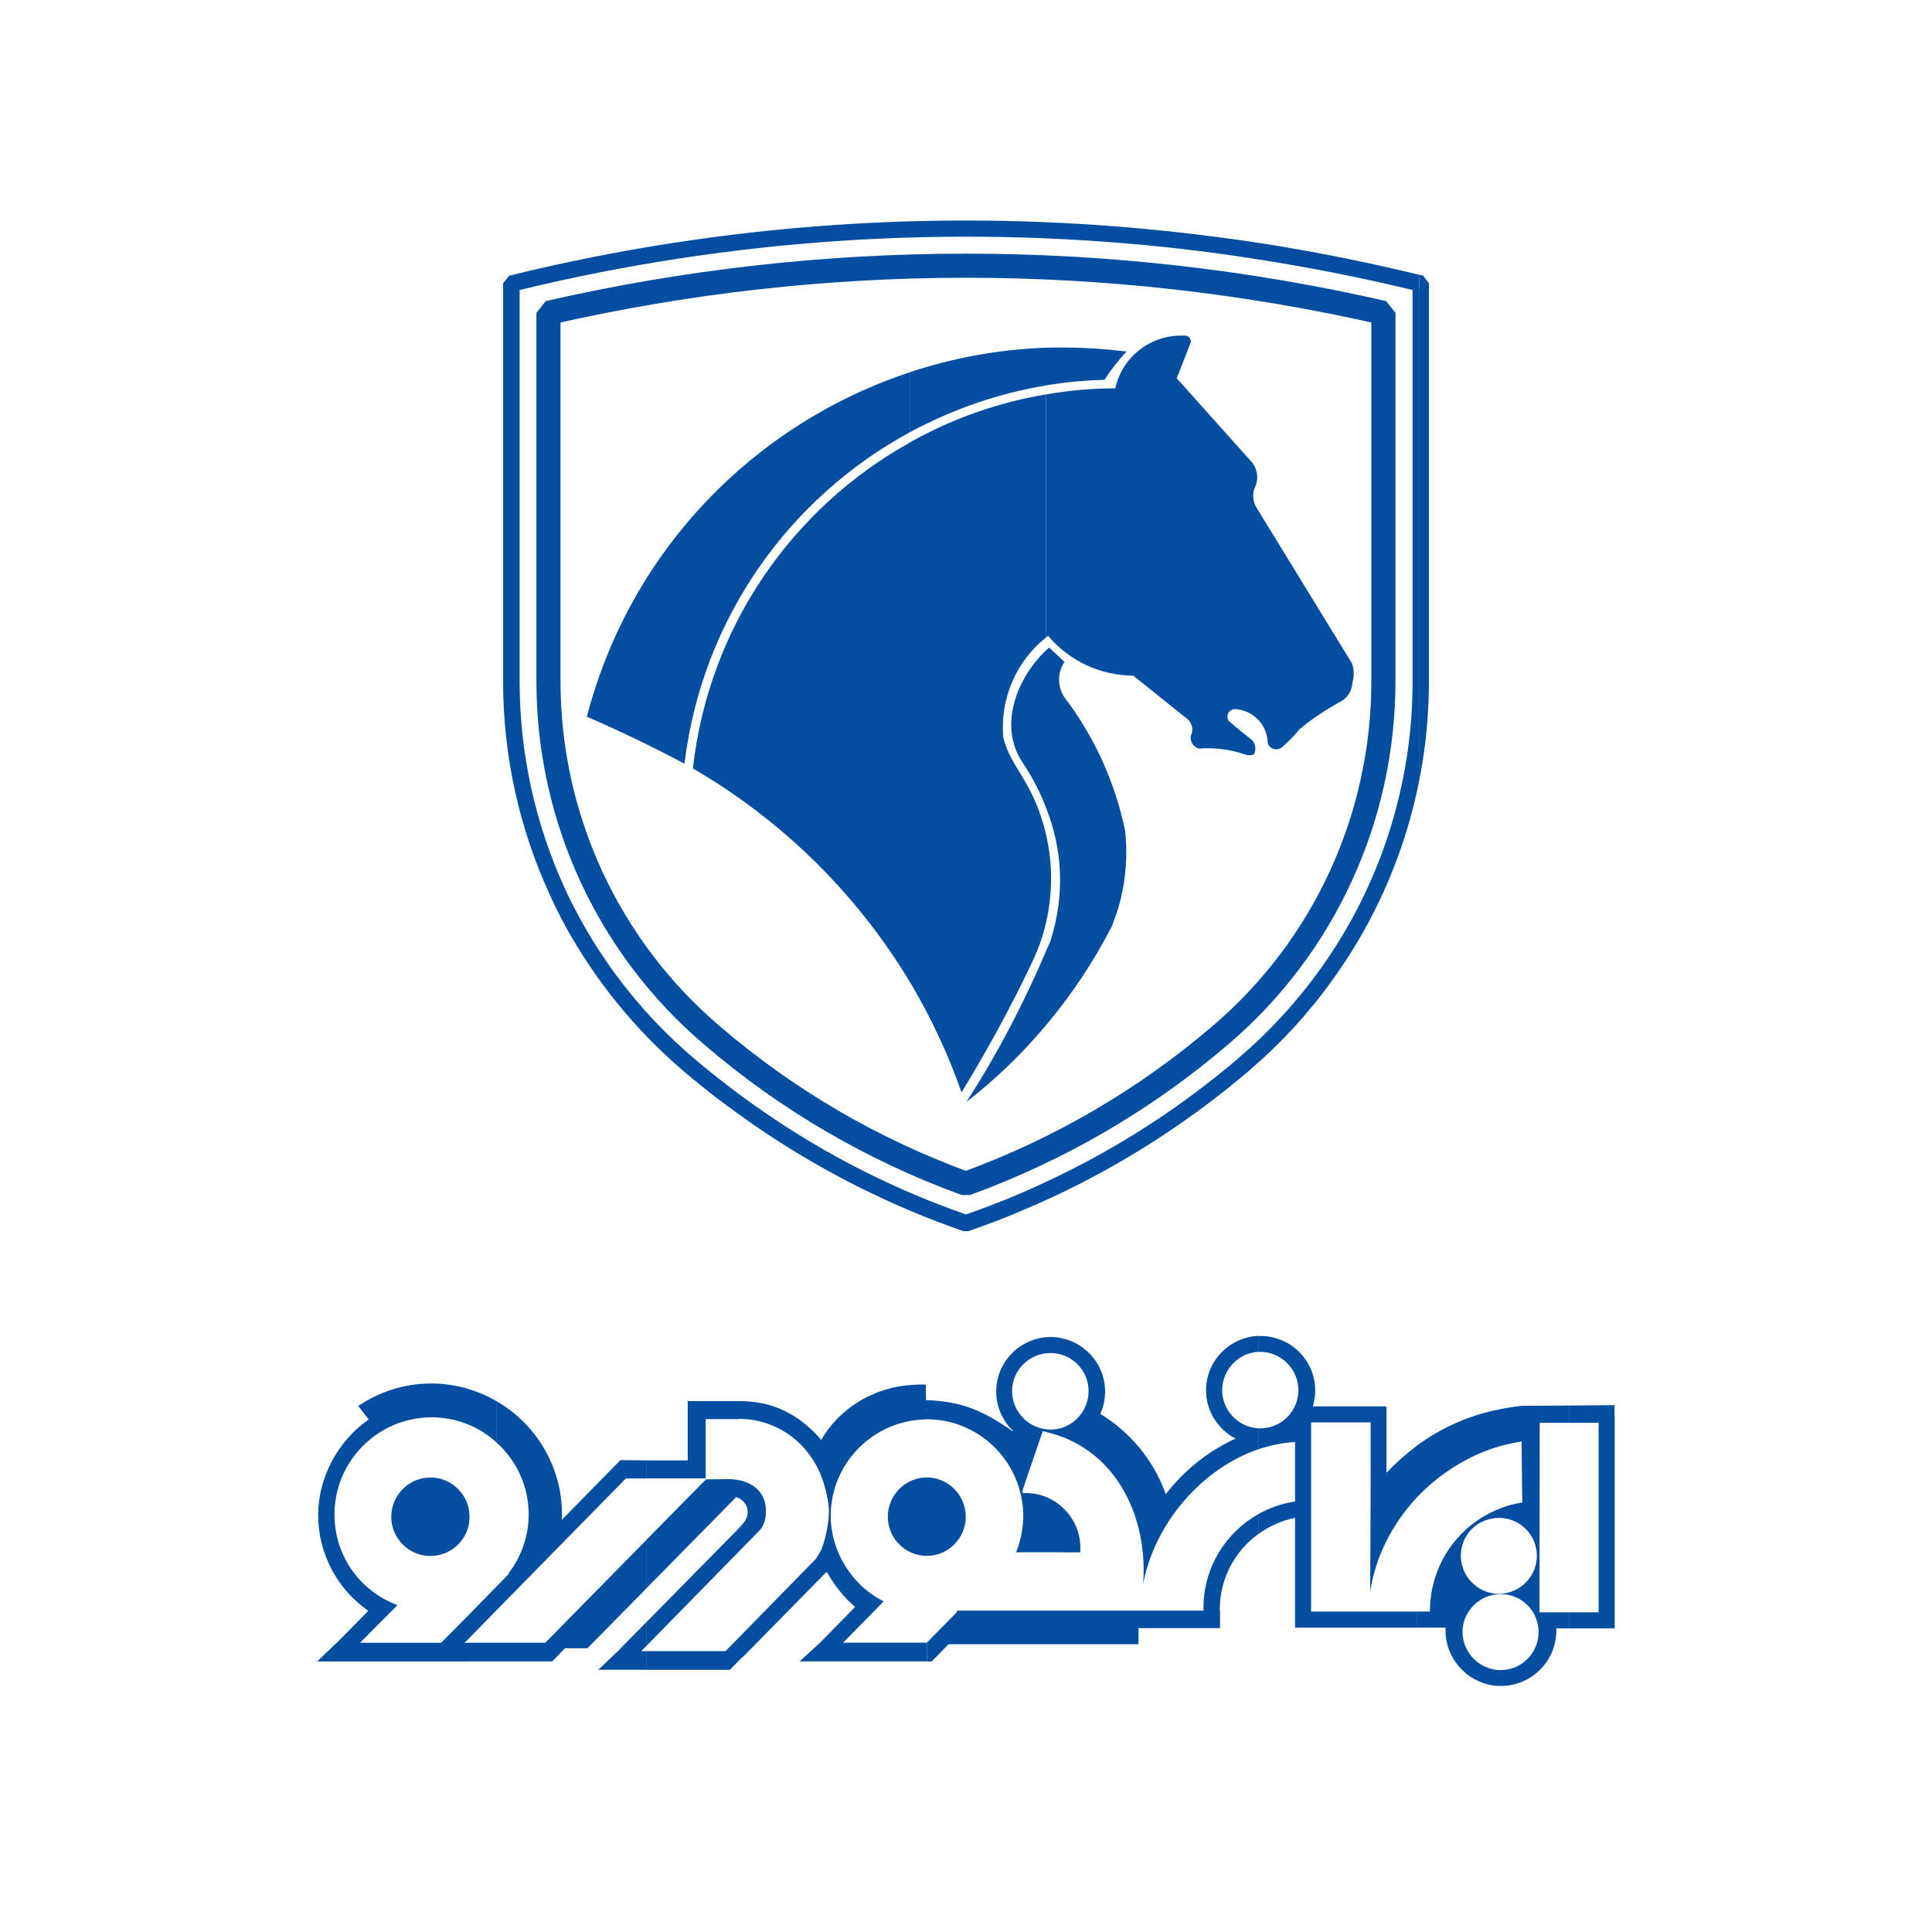
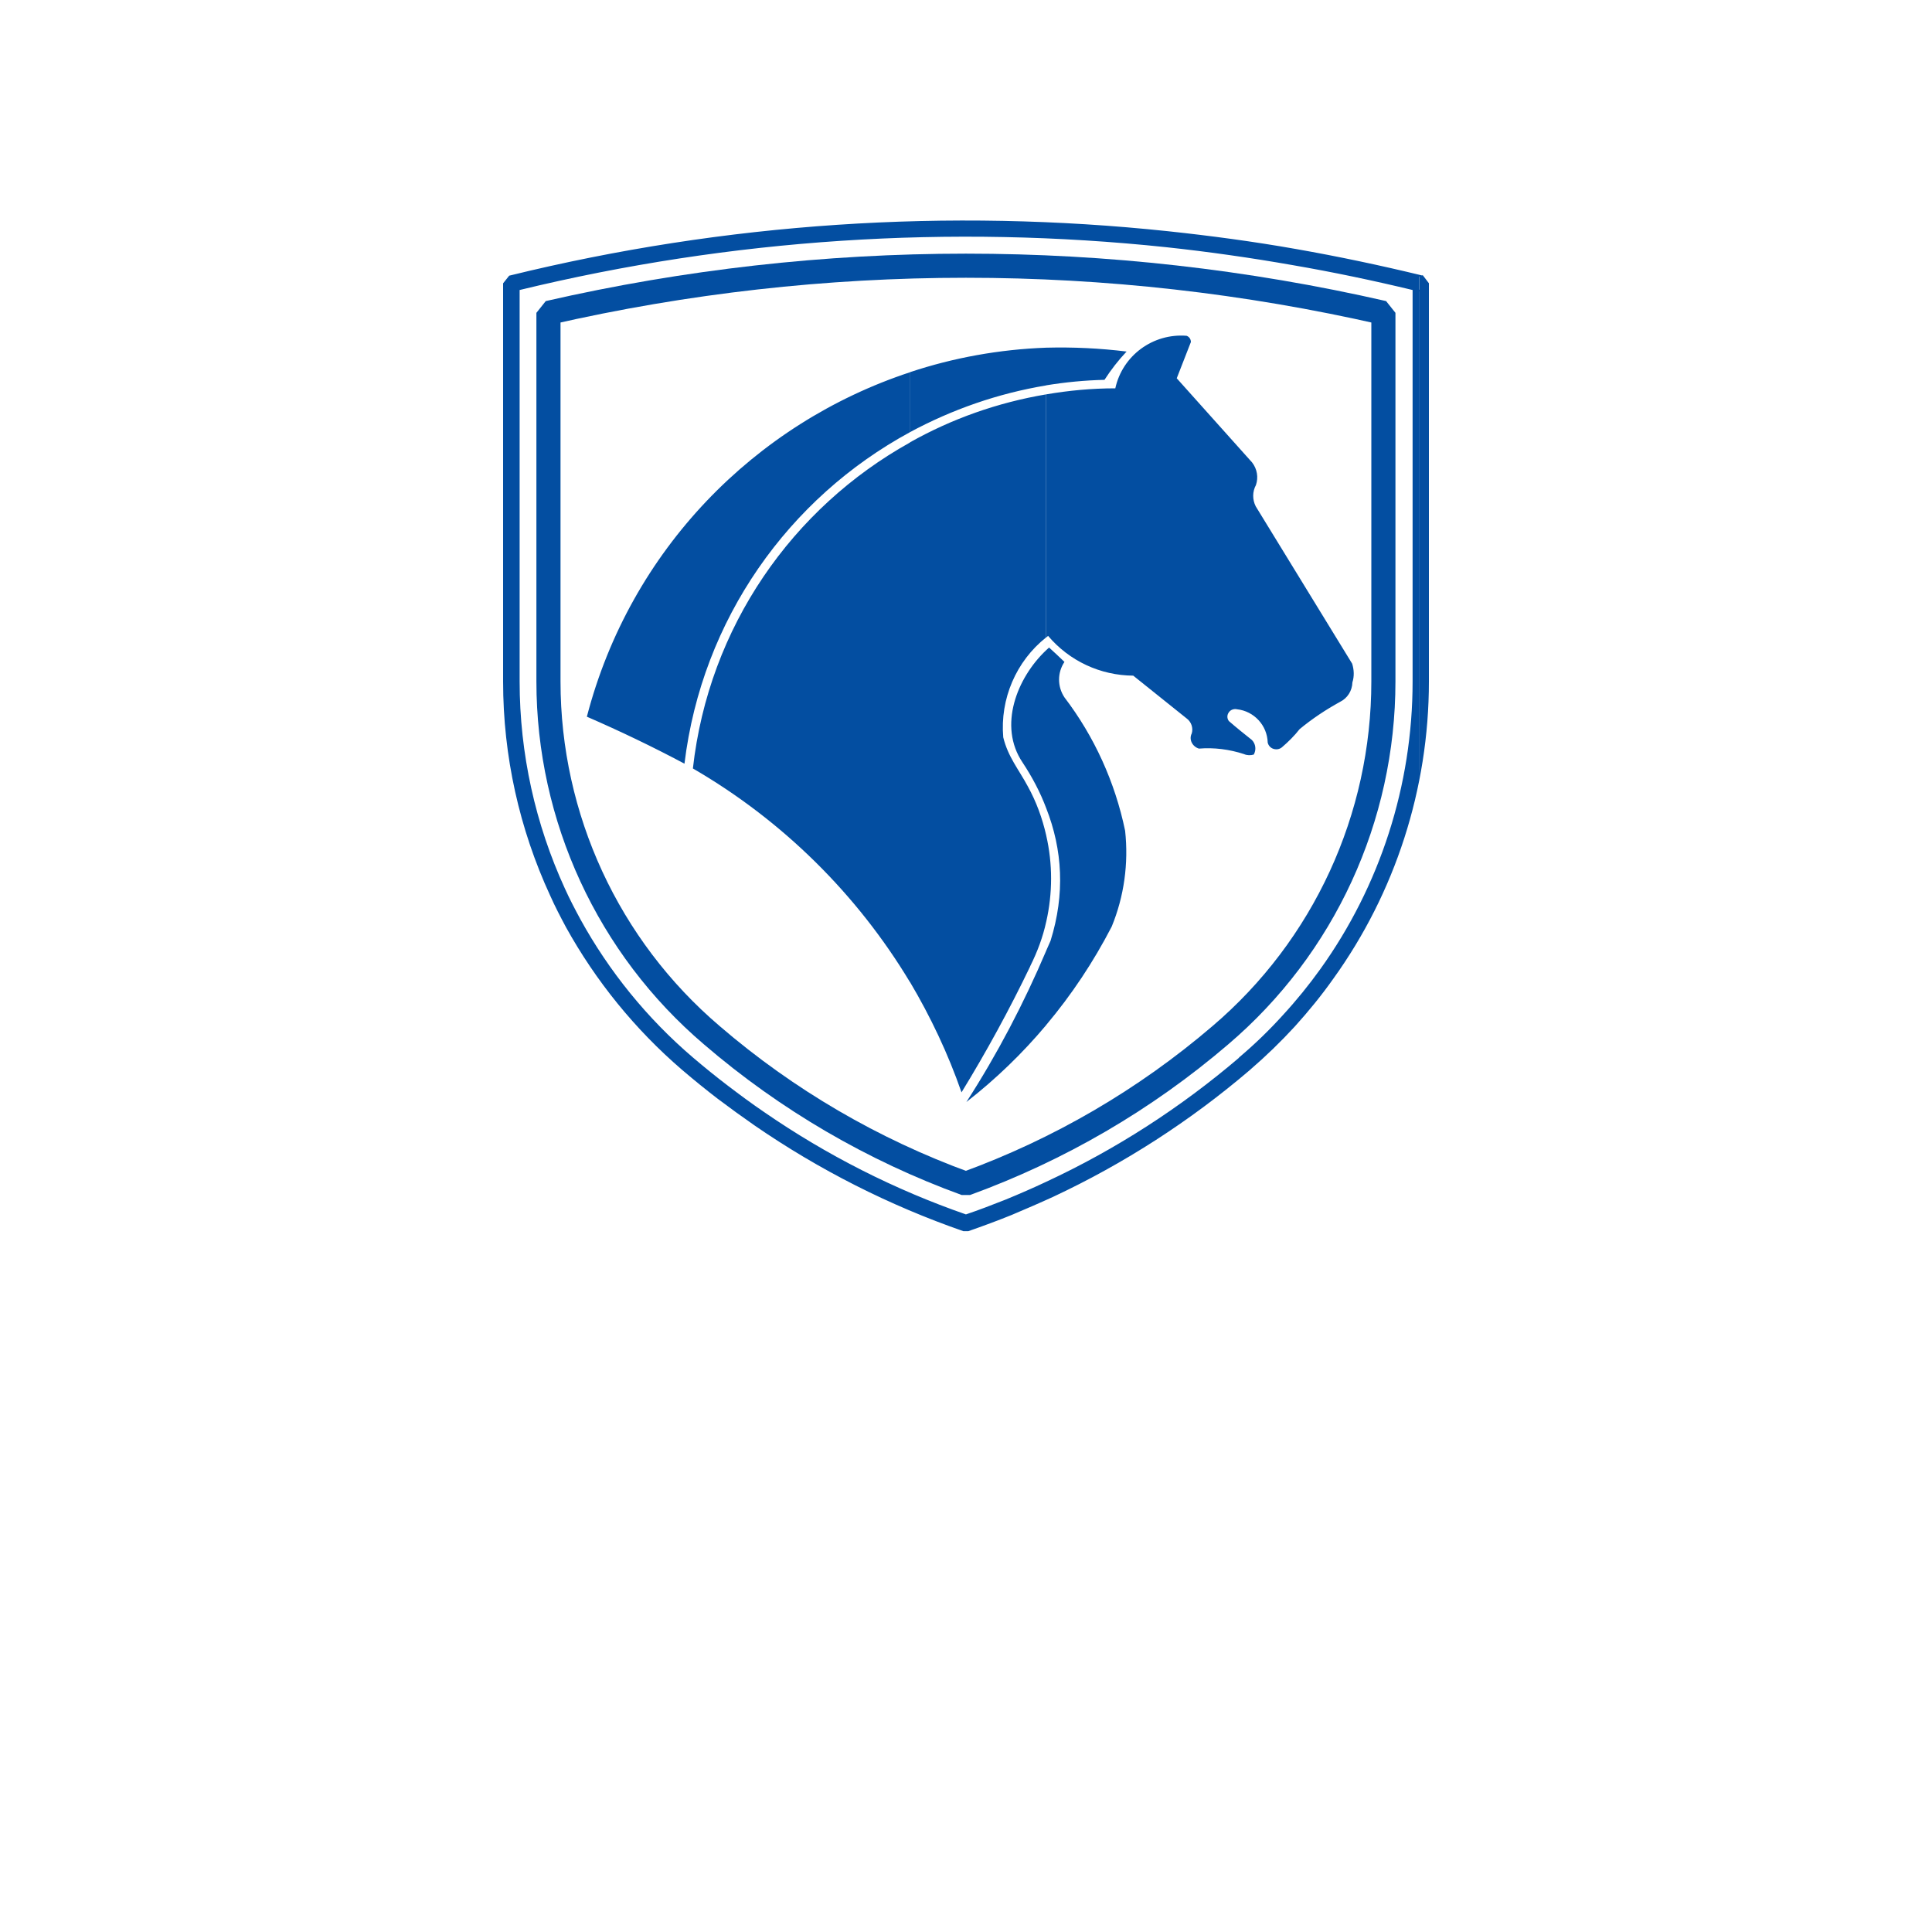
<svg xmlns="http://www.w3.org/2000/svg" id="Layer_1" data-name="Layer 1" width="250" height="250" viewBox="0 0 250 250">
  <defs>
    <style>
      .cls-1 {
        stroke-linejoin: bevel;
        stroke-width: 3.12px;
      }

      .cls-1, .cls-2 {
        fill-rule: evenodd;
      }

      .cls-1, .cls-3 {
        fill: none;
        stroke: #034ea1;
      }

      .cls-4, .cls-2 {
        fill: #034ea1;
      }

      .cls-3 {
        stroke-miterlimit: 10;
        stroke-width: .22px;
      }
    </style>
  </defs>
-   <path class="cls-2" d="m203.04,210.71v-2.08h3.82v-24.52h-3.82v-2.23l5.9-.06-.03,1.33h.03v27.56h-5.9Zm-6.15-24.18c-1.27.19-2.54.5-3.76.9v-4.87c1.21-.28,2.48-.5,3.79-.65l6.11-.03v2.23h-3.79l-.03,24.52h3.82v2.08h-1.64v.28c0,3.94-3.2,7.17-7.17,7.17-.37,0-.74-.03-1.09-.06v-2.11c.34.09.68.12,1.06.12,2.7,0,4.9-2.2,4.9-4.93s-2.2-4.9-4.9-4.9c-.37,0-.71.06-1.06.12v-.22c.25.06.53.06.81.06,2.7,0,4.93-2.2,4.93-4.93s-2.23-4.9-4.93-4.9c-.28,0-.56.03-.81.09v-.87c1.18-.59,2.48-.99,3.85-1.21l-.09-7.88Zm-3.76.9c-3.72,1.27-7.11,3.51-9.81,6.36v-6.7c2.82-2.08,6.05-3.66,9.81-4.53v4.87h0Zm-9.81,21.1h1.71c0-5.71,3.29-10.65,8.1-12.91v.87c-2.33.37-4.1,2.39-4.1,4.81s1.77,4.47,4.1,4.87v.22c-2.2.5-3.88,2.45-3.88,4.78s1.68,4.35,3.88,4.81v2.11c-3.44-.56-6.08-3.54-6.08-7.11v-.37h-3.72v-2.08Zm0-14.74c-3.13,3.38-5.34,7.6-6.02,12.17l.06-13v-8.91h-7.7v24.49h13.66v2.08h-15.74v-14.21c-1.71.34-3.32,1.06-4.72,2.08v-2.58c1.46-.81,3.04-1.37,4.72-1.61v-7.7c-1.58.09-3.17.4-4.72.93v-2.7h.22c2.73,0,4.93-2.23,4.93-4.93s-2.2-4.97-4.93-4.97h-.22v-2.05h.28c3.88,0,7.05,3.17,7.05,7.05,0,.71-.12,1.4-.31,2.05h9.47v.12h.06v8.47c1.21-1.27,2.51-2.42,3.91-3.48v6.7Zm-20.45-20.92v2.05c-2.61.12-4.72,2.33-4.72,4.97s2.11,4.81,4.72,4.93v2.7c-7.26,2.45-13.47,9.53-14.96,17.5.62-7.42-2.42-15.92-10.37-19.06v-1.24c1.92-.68,3.32-2.54,3.32-4.72s-1.4-3.97-3.32-4.66v-2.14c3.13.71,5.46,3.54,5.46,6.86,0,1.02-.22,2.02-.62,2.89,3.85,2.36,6.86,5.96,8.41,10.24.03.03.03.09.06.16,2.36-3.07,5.46-5.56,9.03-7.2-2.27-1.18-3.82-3.54-3.82-6.24,0-3.79,3.01-6.89,6.8-7.05h0Zm0,23.03c-4.25,2.39-7.14,6.92-7.14,12.14v.37h-18.19v4.35h9.78v-2.08h10.55v-2.27h-.03v-.16c0-4.03,1.99-7.6,5.03-9.78v-2.58h0Zm-25.33,4.97h2.23c.03-.19.03-.37.03-.59,0-2.05-.87-3.88-2.27-5.18v5.77Zm0-27.65v2.14c-.5-.19-1.06-.28-1.61-.28-2.73,0-4.97,2.23-4.97,4.93s2.23,4.97,4.97,4.97c.56,0,1.12-.09,1.61-.25v1.24c-.81-.31-1.68-.56-2.61-.78l-2.64,7.73c.03.37.06.28.43.28,1.86,0,3.54.71,4.81,1.89v5.77h-6.05c.47-1.12.74-2.3.87-3.57v.03c0-.16.03-.31.03-.47s.03-.31.03-.43v-.28c0-.53-.03-1.02-.09-1.52t-.03-.06h0c0-.09,0-.19-.03-.28h0s-.19-1.06-.22-1.06h0c-1.3-5.46-6.24-9.56-12.07-9.56h-.03v-1.3h.06l-.06-.03v-1.15c4.47.16,7.32,1.37,11.05,4l.09-.03c-1.33-1.27-2.17-3.1-2.17-5.09,0-3.88,3.17-7.05,7.05-7.05.56,0,1.09.06,1.58.19h0Zm0,35.19v4.35h-14.8l-2.17,2.23h-.62v-2.45l3.88-3.94v-.19h13.72Zm-17.6-7.08c2.79,0,5.03-2.3,5.03-5.06s-2.23-5.09-5.03-5.09v10.15Zm0-20.14v1.15l-.06-.03v.03l.06.03v1.3c-6.86.03-12.45,5.65-12.45,12.48,0,4.44,2.58,8.94,6.95,11.11-.22-.06-.22.03-.22.06h.03l-1.89,1.92h0l-3.26,3.32h10.8l.03-.03v2.45h-16.45l2.64-2.42,4.53-4.62c-1.4-1.21-2.58-2.67-3.51-4.28l-.19-.25-10.83,11.02h-.06l-1.61,1.64h-10.77v-2.42h10.21l11.73-11.98v-.03c.25-.34.43-.71.65-1.09.62-1.55.99-3.6.99-4.97,0-1.02-.22-1.96-.47-2.95-1.33-5.34-5.8-9.03-11.17-9.03v.03h-4.31v5.34h0v2.33h-7.63v-2.33h5.31v-7.67h6.67c4.35,0,7.57,1.68,10.33,4.69.09.12.19.25.25.37,2.42-4.19,6.89-6.92,12.01-7.17.59-.03,1.55-.09,1.55.03l.03,1.96h.09Zm0,9.99c-2.79,0-5.06,2.3-5.06,5.09s2.27,5.06,5.06,5.06v-10.15h0Zm-36.25,21.76l14.71-15.02c.53-.65.71-1.49.71-2.39,0-3.01-2.54-4.22-5.18-4.13l-2.58.03-7.67,7.79v6.27l11.58-11.76c.87.25,1.49,1.02,1.49,1.96,0,1.02-.81,1.68-1.43,2.36l-11.64,11.82v3.07Zm0-23.96v2.33h-2.7l-16.73,17.04v-3.07l1.64-1.68-.19.12c1.68-2.14,2.7-4.84,2.7-7.76,0-3.69-1.61-7.01-4.16-9.31v-5.34c5.06,2.92,8.47,8.41,8.47,14.65,0,.25-.03.47-.03.71l7.6-7.73,3.38.03h0Zm0,10.24l-13.13,13.35h-6.3v2.42h7.2l1.64-1.71h2.92l7.67-7.79v-6.27h0Zm0,10.65v3.07l-.71.71h.71v2.42h-6.27l2.54-2.42,3.72-3.79Zm-19.43-28.55v5.34c-1.12-1.02-2.39-1.83-3.82-2.39v-4.59c1.33.4,2.64.93,3.82,1.64h0Zm0,23.96v3.07l-3.82,3.91v-3.07l3.82-3.91h0Zm0,7.29v2.42h-3.82v-2.42h3.82Zm-3.82-14.49v-3.6c.22.59.31,1.18.31,1.8s-.09,1.24-.31,1.8Zm0-18.4v4.59c-1.43-.56-2.98-.87-4.59-.87v-4.38c1.58,0,3.13.25,4.59.65h0Zm0,14.8v3.6c-.71,1.83-2.48,3.2-4.59,3.26v-10.15c2.11.06,3.88,1.43,4.59,3.29h0Zm0,14.71v3.07l-.34.31h.34v2.42h-4.59v-2.42h1.24l3.35-3.38Zm-4.59-30.17v4.38c-6.92,0-12.57,5.65-12.57,12.57,0,5.4,3.35,9.96,8.16,11.73l-2.08,2.08-2.76,2.79h9.25v2.42h-14.8l2.51-2.42h.03l4.07-4.13c-4.03-2.79-6.49-7.45-6.49-12.38s2.61-9.68,6.55-12.38l-1.37-1.74c2.7-1.83,5.96-2.92,9.43-2.92h.06Zm0,12.17h-.16c-2.79,0-5.06,2.3-5.06,5.09s2.27,5.06,5.06,5.06h.16v-10.15Z" />
  <g>
    <path class="cls-4" d="m184.08,97.86v-62.1l.71.93v51.49c0,3.26-.25,6.49-.71,9.68h0Zm0-62.1h0s.03,0,0,0Zm-.43,1.83s.06.03,0,0v-1.92c.16.03.28.06.43.09h0v62.1c-.12.87-.28,1.74-.43,2.61v-62.88h0Zm.43-1.83h0Zm-.47,1.83h.03v62.88c-1.77,9.4-5.59,18.34-11.17,26.07-1.55,2.2-3.23,4.25-5,6.21-1.8,1.96-3.72,3.82-5.77,5.59h-.03v.03c-7.7,6.58-16.26,12.1-25.42,16.39-1.83.84-3.63,1.61-5.4,2.36-1.83.74-3.69,1.43-5.56,2.08h-.31v-1.92h0c1.74-.59,3.44-1.24,5.15-1.92,1.8-.74,3.6-1.52,5.31-2.33,9-4.19,17.38-9.59,24.98-16.08h0v-.03c1.99-1.68,3.88-3.51,5.62-5.43,1.77-1.92,3.41-3.94,4.9-6.02,7.7-10.74,11.95-23.77,11.95-37.27v-50.74c-5.15-1.24-10.33-2.33-15.55-3.23-5.46-.96-10.92-1.74-16.42-2.33-8.63-.9-17.29-1.37-25.95-1.37v-1.89c8.72,0,17.47.47,26.16,1.4,5.52.59,11.05,1.33,16.54,2.3,5.31.93,10.65,2.05,15.95,3.35v1.92h-.03Zm-58.63-8.97v1.89h-.34v-1.89h.34Zm0,128.64v1.92h-.31l-.03-.03v-1.77h0v-.25c.12.06.22.09.34.12Zm-.34-128.64v1.89c-19.3.03-38.61,2.33-57.51,6.92v50.74h0c0,9.37,2.05,18.53,5.87,26.85.62,1.37,1.3,2.67,2.02,4,3.69,6.7,8.6,12.79,14.56,17.88h0c1.49,1.27,2.98,2.48,4.53,3.66s3.1,2.33,4.69,3.41c8.01,5.49,16.7,9.93,25.85,13.16v.25s-.03.03,0,0v1.77c-9.53-3.29-18.62-7.88-26.94-13.62-1.61-1.12-3.2-2.27-4.75-3.44-1.58-1.21-3.1-2.45-4.59-3.72h0c-6.15-5.28-11.2-11.55-15.02-18.44-.71-1.33-1.43-2.7-2.05-4.1-3.97-8.6-6.08-18-6.08-27.65h0v-51.49l.74-.93c19.27-4.72,39.01-7.11,58.69-7.14Z" />
    <path class="cls-3" d="m183.61,37.59s.09.03.03,0h-.03Zm.47-1.83h0l.71.93v51.49c0,13.9-4.38,27.31-12.32,38.36-1.55,2.2-3.23,4.25-5,6.21-1.8,1.96-3.72,3.82-5.77,5.59h-.03v.03c-7.7,6.58-16.26,12.1-25.42,16.39-1.83.84-3.63,1.61-5.4,2.36-1.83.74-3.69,1.43-5.56,2.08h-.62c-9.56-3.32-18.62-7.91-26.97-13.66-1.61-1.12-3.2-2.27-4.75-3.44-1.58-1.21-3.1-2.45-4.59-3.72h0c-6.15-5.28-11.2-11.55-15.02-18.44-.71-1.33-1.43-2.7-2.05-4.1-3.97-8.6-6.08-18-6.08-27.65h0v-51.49l.74-.93c27.93-6.86,56.76-8.75,85.19-5.74,5.52.59,11.05,1.33,16.54,2.3,5.46.96,10.92,2.11,16.39,3.44h0Zm0,0s0,0,0,0h0Zm-1.18,1.68c-5.15-1.24-10.33-2.33-15.55-3.23-5.46-.96-10.92-1.74-16.42-2.33-27.93-2.95-56.3-1.12-83.8,5.56v50.74h0c0,9.37,2.05,18.53,5.87,26.85.62,1.37,1.3,2.67,2.02,4,3.69,6.7,8.6,12.79,14.56,17.88h0c1.49,1.27,2.98,2.48,4.53,3.66s3.1,2.33,4.69,3.41c8.1,5.59,16.91,10.06,26.19,13.28,1.74-.59,3.44-1.24,5.15-1.92,1.8-.74,3.6-1.52,5.31-2.33,9-4.19,17.38-9.59,24.98-16.08h0v-.03c1.99-1.68,3.88-3.51,5.62-5.43,1.77-1.92,3.41-3.94,4.9-6.02,7.7-10.74,11.95-23.77,11.95-37.27v-50.74h0Zm-58.25,119.95s-.03.03,0,0h0Z" />
  </g>
  <path class="cls-2" d="m135.38,51.03c2.92-.5,5.9-.78,8.94-.78.93-4.25,4.87-7.14,9.22-6.8.34.12.56.43.56.81l-1.83,4.69,9.75,10.89c.65.84.84,1.92.5,2.92-.47.87-.47,1.89-.03,2.76l12.48,20.36c.25.81.28,1.64.03,2.42-.03,1.09-.65,2.05-1.58,2.51-1.86,1.02-3.63,2.2-5.25,3.54-.68.87-1.46,1.64-2.3,2.36-.31.25-.71.31-1.09.19s-.65-.43-.74-.81c-.06-2.23-1.77-4.07-3.97-4.31-.4-.09-.84.06-1.06.4-.25.34-.25.78,0,1.12.96.84,1.96,1.64,2.98,2.45.5.5.59,1.27.25,1.89-.4.12-.87.12-1.27-.06-1.89-.62-3.88-.87-5.83-.71-.4-.12-.74-.4-.93-.78s-.19-.81,0-1.18c.22-.71-.06-1.52-.68-1.96l-6.89-5.52c-4.25-.03-8.26-1.89-11.02-5.15-.06.06-.12.12-.22.19v-31.44h0Zm0,57.08c.84,3.66.84,7.48,0,11.17v-11.17h0Zm0,24.52c3.29-3.91,6.11-8.16,8.47-12.72,1.61-3.91,2.2-8.19,1.74-12.41-1.3-6.27-3.97-12.17-7.85-17.26-.93-1.4-.93-3.2,0-4.59-.65-.62-1.3-1.24-1.99-1.86-.12.12-.25.22-.37.34v20.45c2.11,5.37,2.45,11.11.56,17.16-.19.43-.37.84-.56,1.27v9.62h0Zm0-82.77c2.45-.4,4.97-.65,7.54-.71.84-1.3,1.8-2.54,2.86-3.66h0c-3.48-.43-6.95-.59-10.4-.5v4.87Zm-2.08,75.2c-2.67,5.56-5.65,11.02-8.88,16.29-1.74-5-4-9.78-6.67-14.28V57.24c5.4-3.04,11.33-5.15,17.63-6.21v31.44c-3.91,3.1-5.99,7.98-5.56,12.94.62,2.54,1.99,4.13,3.17,6.33,1.12,2.02,1.89,4.16,2.39,6.36v11.17c-.43,1.99-1.15,3.91-2.08,5.77h0Zm2.08-80.07c-6.08.22-12.01,1.3-17.63,3.17v7.76c5.43-2.92,11.33-5,17.63-6.05v-4.87h0Zm0,39.14c-3.79,3.57-6.24,9.81-3.07,14.52,1.27,1.92,2.3,3.88,3.07,5.93v-20.45h0Zm0,38.89c-2.89,6.8-6.33,13.38-10.33,19.58,3.79-2.95,7.26-6.3,10.33-9.96v-9.62Zm-17.63,4.07c-6.83-11.36-16.48-20.92-28.09-27.65,2.05-18.34,12.91-33.74,28.09-42.18v69.83h0Zm0-78.92c-20.05,6.61-36.19,22.97-41.81,44.57,4.28,1.86,8.5,3.88,12.63,6.08,2.27-18.71,13.5-34.39,29.17-42.89v-7.76Z" />
  <path class="cls-1" d="m157.91,133.96c13.41-11.42,21.1-28.15,21.1-45.78v-47.7c-35.57-8.13-72.47-8.13-108.04,0v47.7c0,17.63,7.73,34.36,21.14,45.78,9.71,8.35,20.86,14.84,32.87,19.21,12.04-4.38,23.18-10.86,32.93-19.21h0Z" />
</svg>